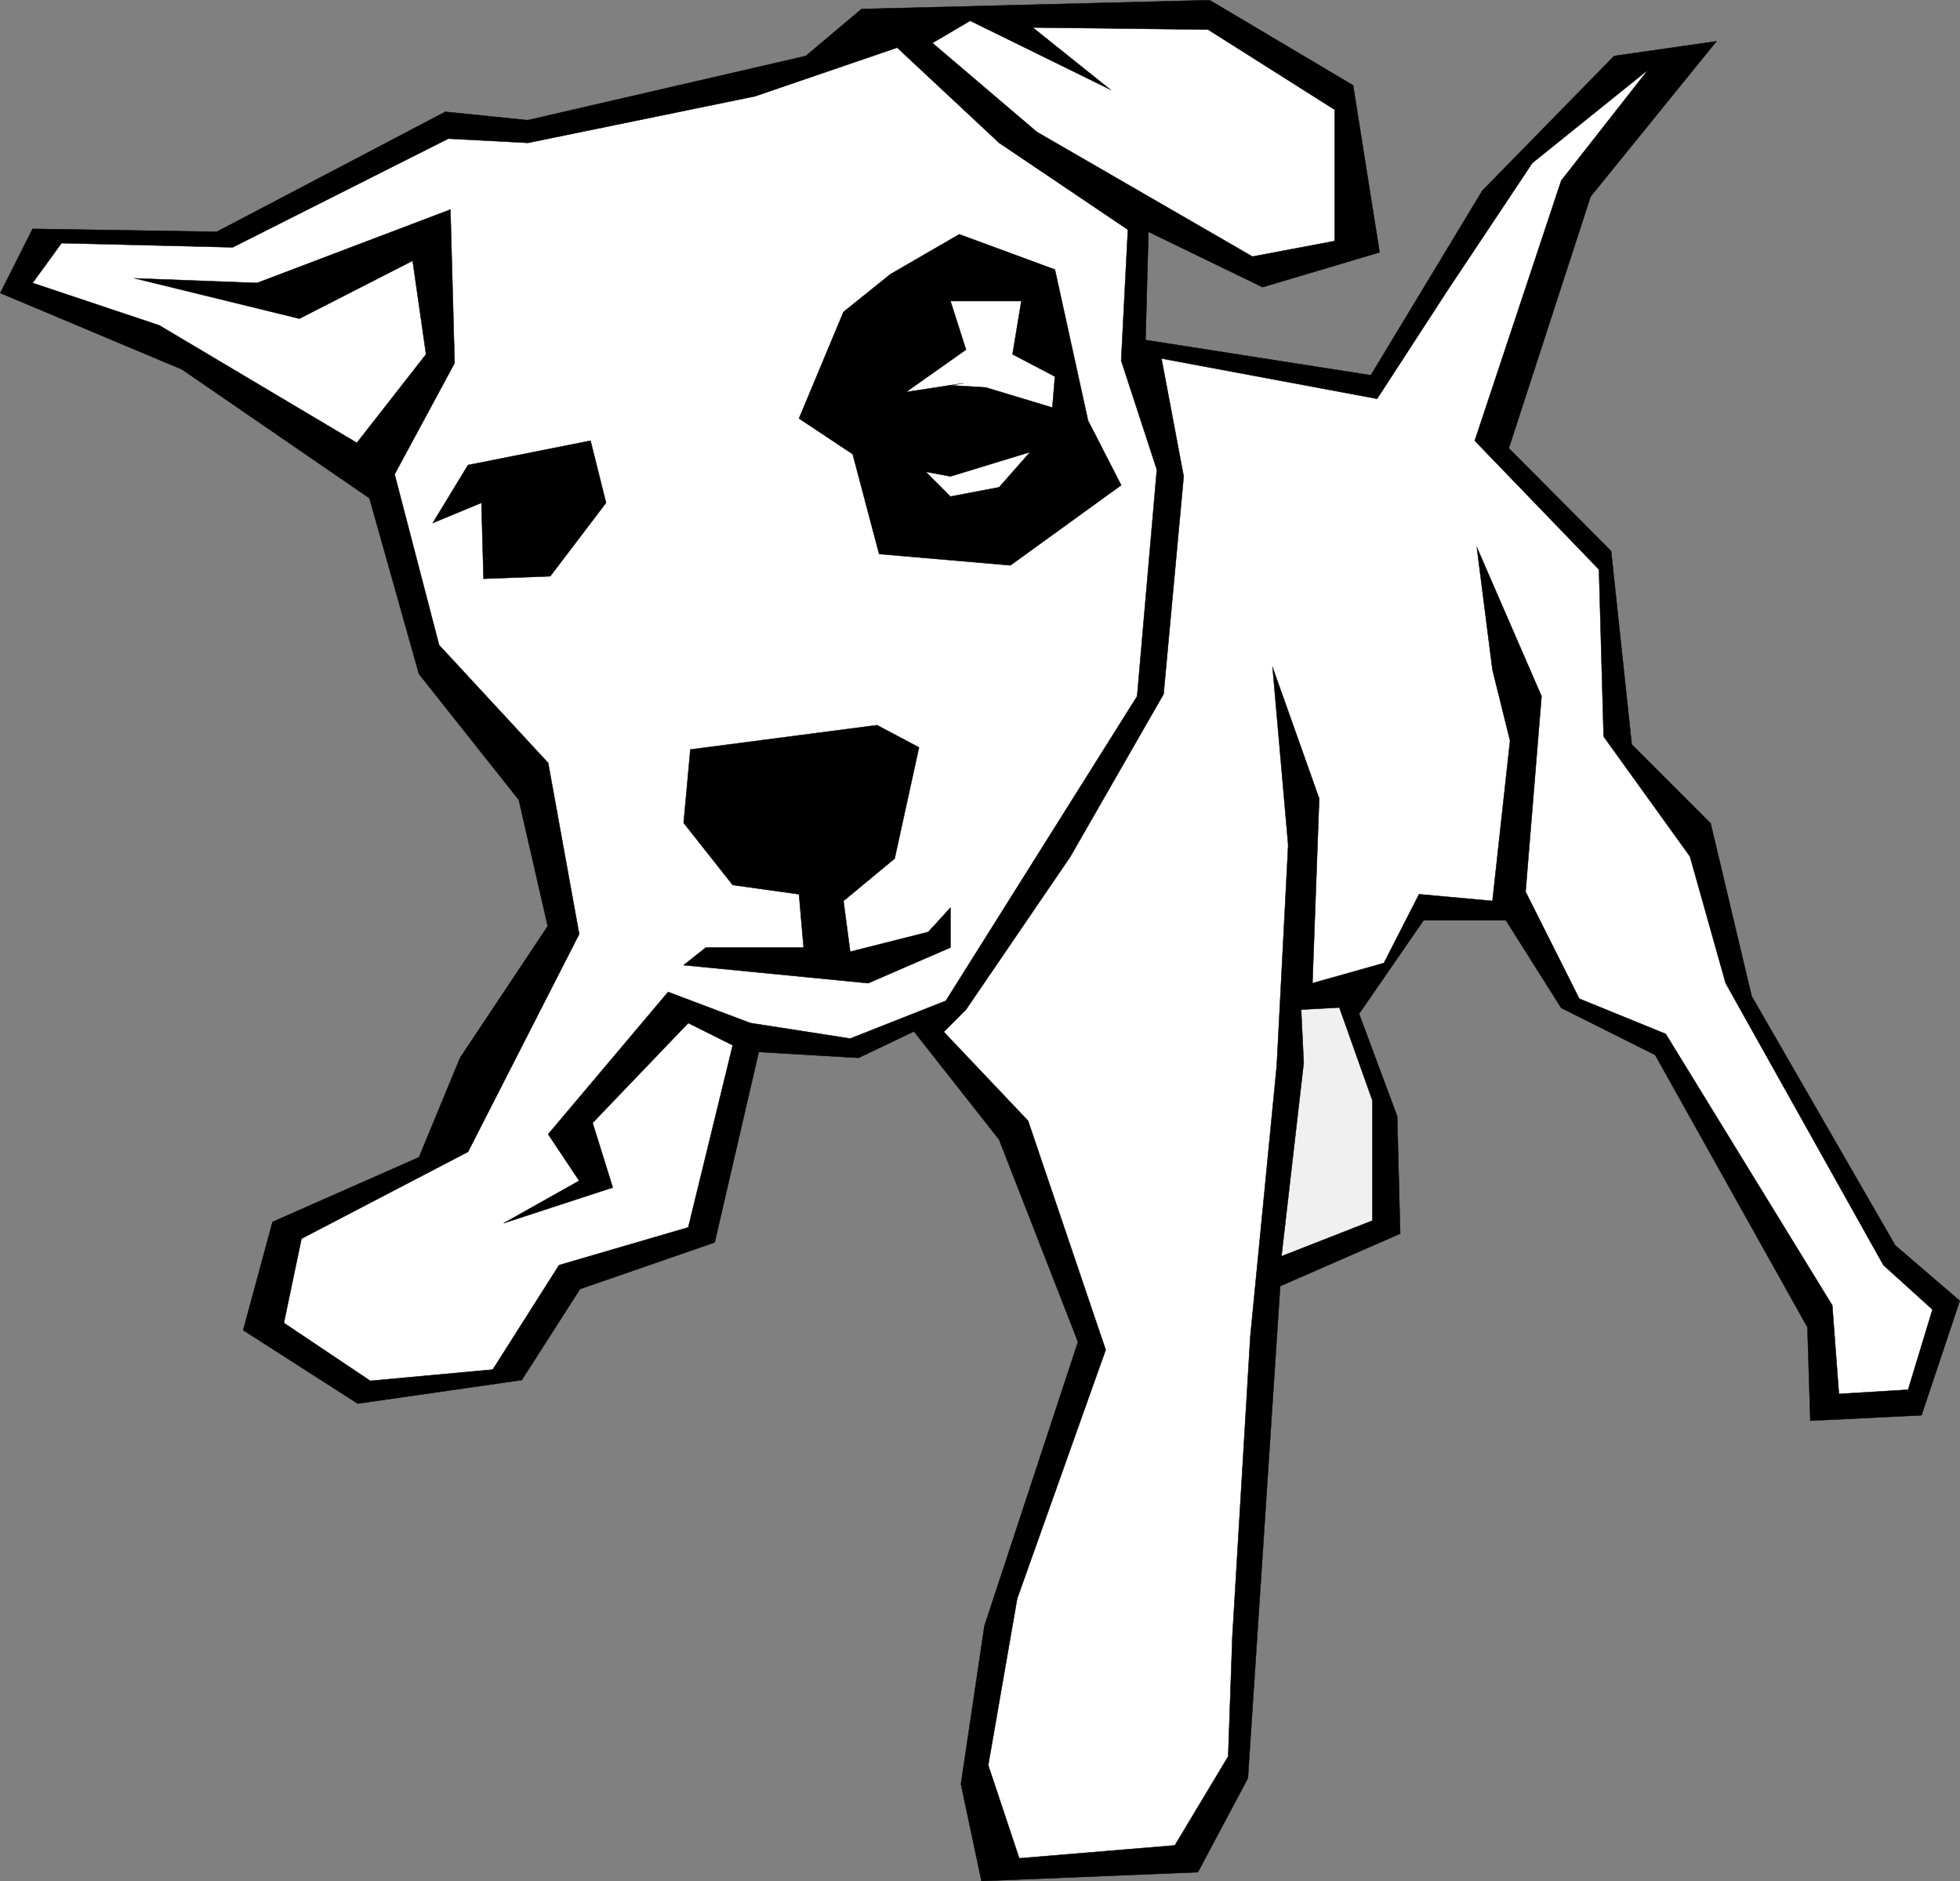
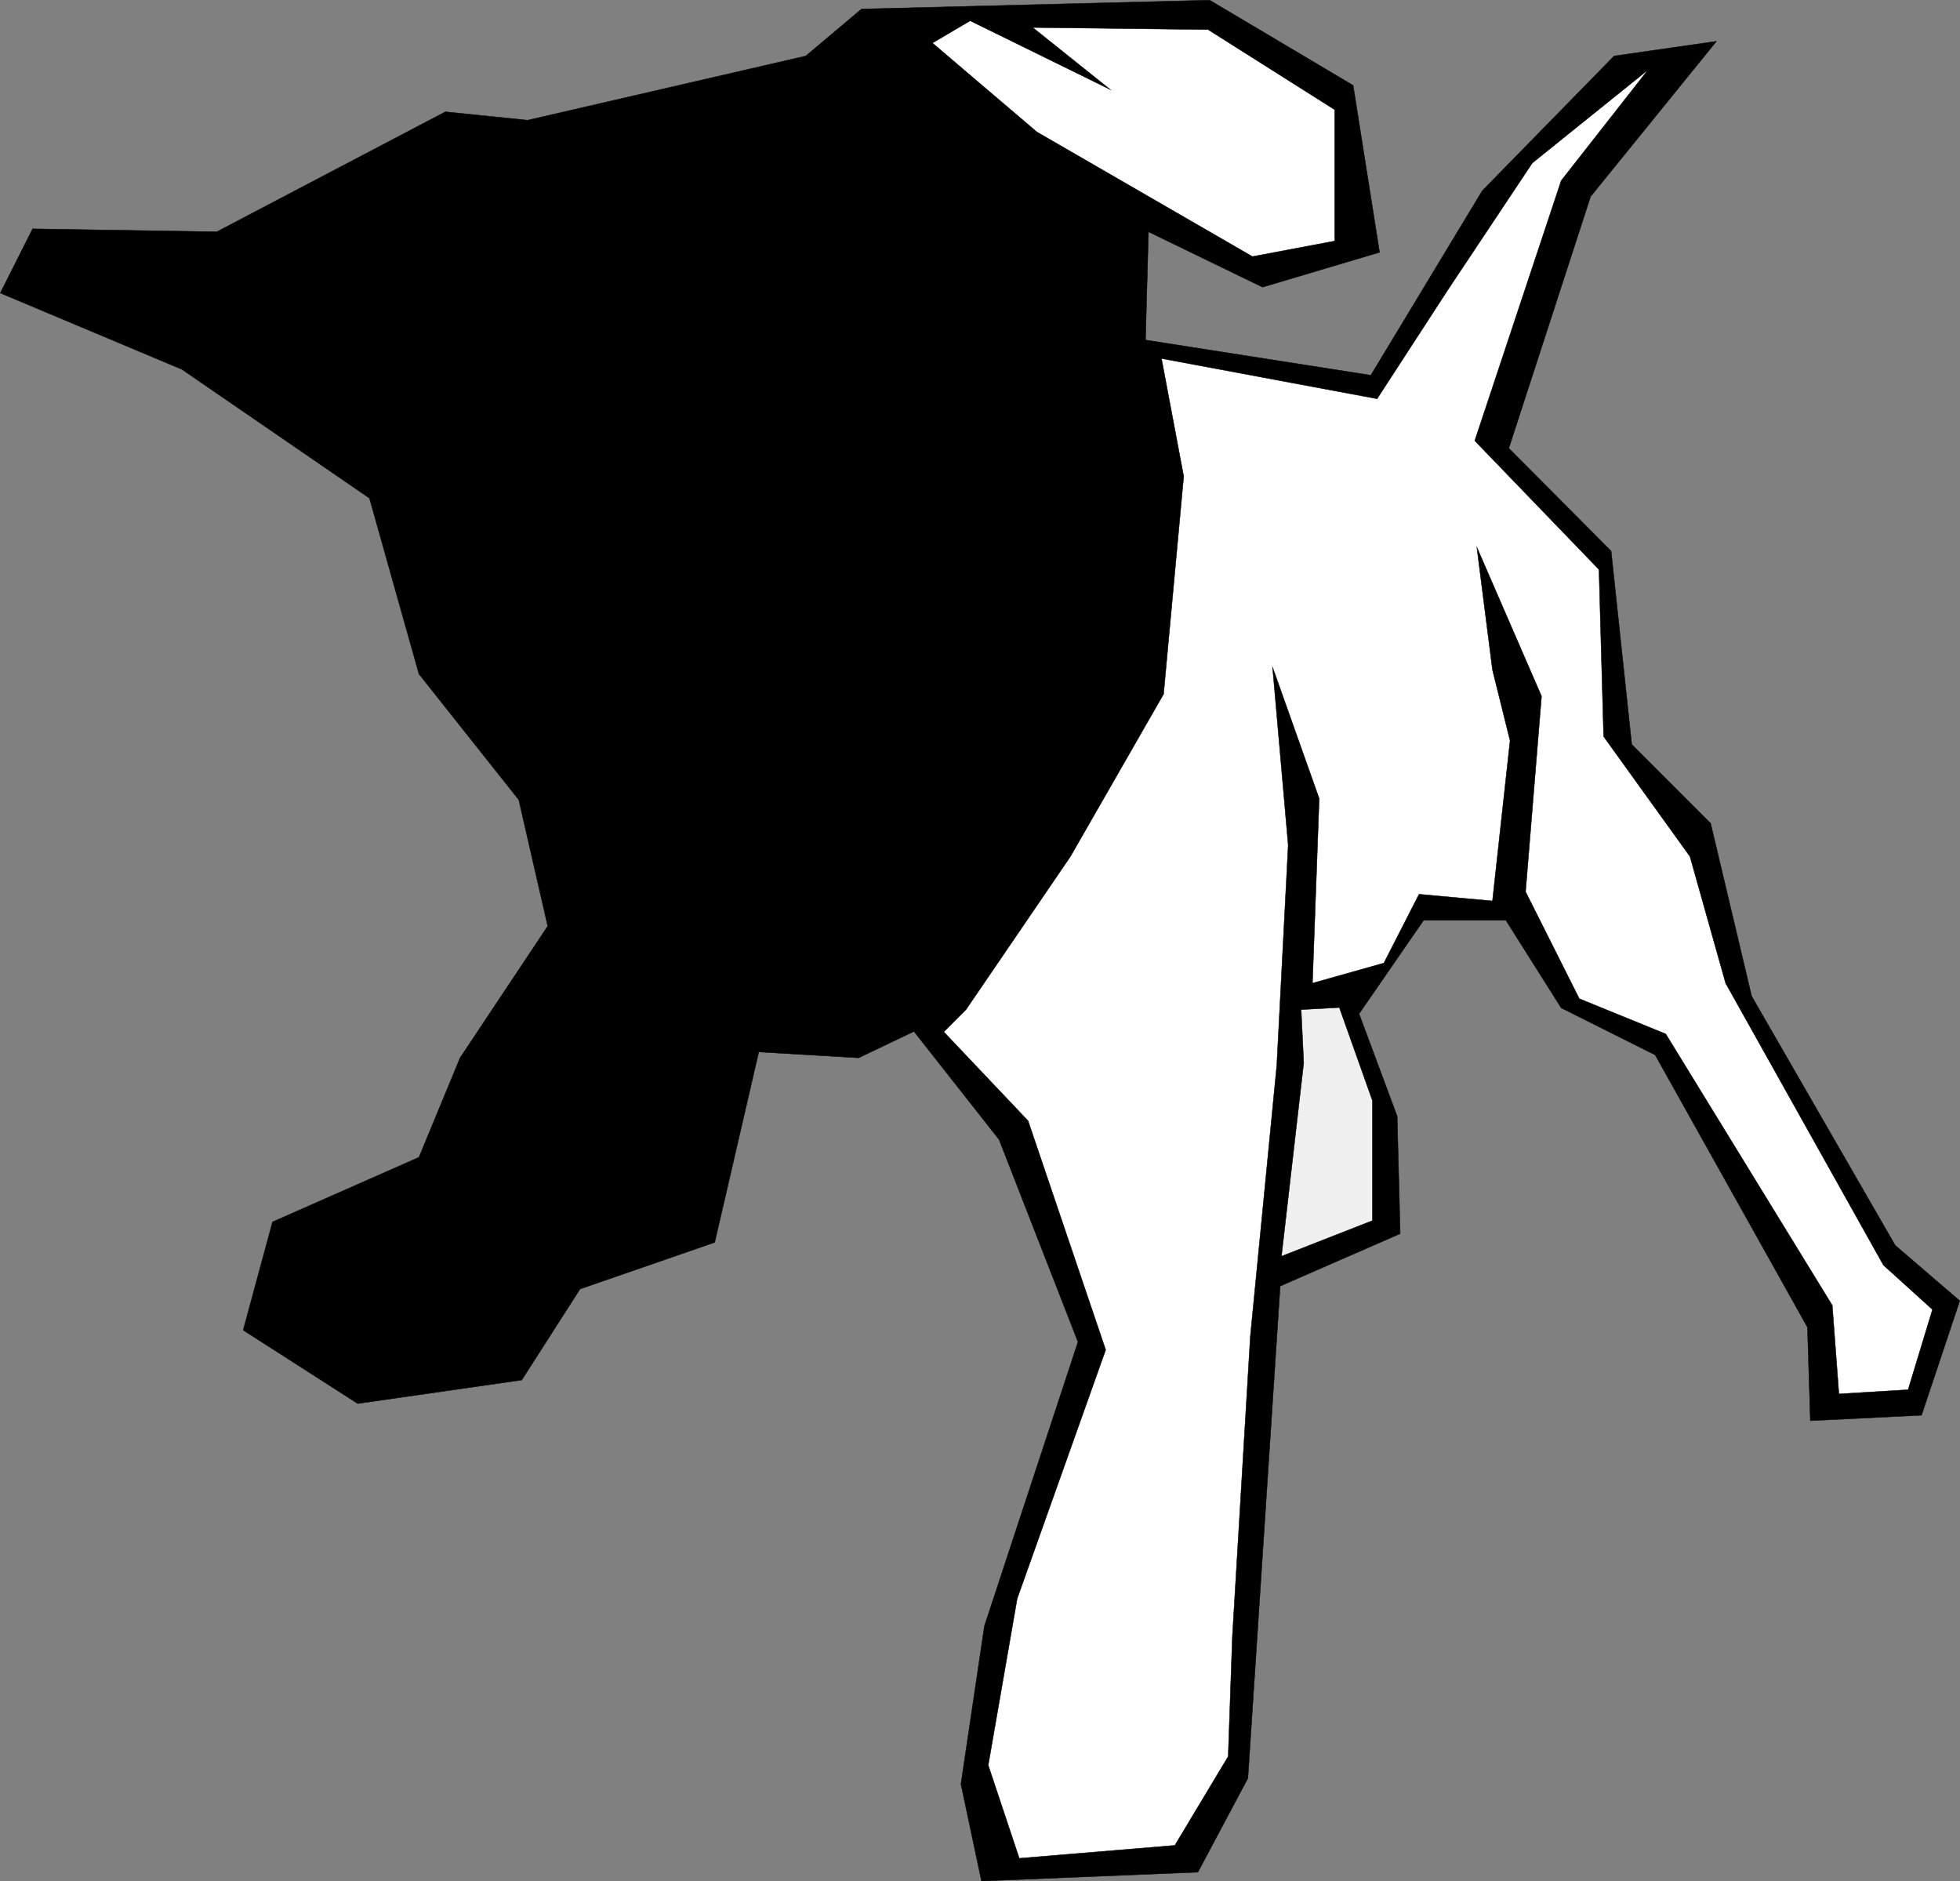
<svg xmlns="http://www.w3.org/2000/svg" xmlns:ns1="http://www.inkscape.org/namespaces/inkscape" id="svg2" version="1.0" viewBox="0 0 168.202 161.425" ns1:version="0.91 r13725">
  <rect x="0" y="0" width="168.202" height="161.425" fill="#808080" stroke="none" />
  <g id="g3222">
    <path id="path15" style="stroke:#000000;stroke-width:.036;stroke-miterlimit:10;fill-rule:evenodd" d="m84.229 161.41l18.571-0.76 4.29-8.06 2.77-42.23 10.3-4.5-0.26-10.083-3.27-8.783 5.54-8.028h7.06l4.75 7.524 8.06 4.031 13.07 23.369 0.25 8.02 9.54-0.47 3.28-9.82-5.54-4.76-12.32-21.379-3.52-14.833-6.77-6.768-1.77-16.596-8.78-8.82 7.02-21.6 10.8-13.32-8.78 1.26-11.31 11.556-9.57 15.84-19.337-3.024 0.252-9.288 9.795 4.752 10.04-2.988-2.27-14.328-12.31-7.308-29.877 0.758-4.788 4.032-23.868 5.508-7.056-0.72-19.62 10.296-15.804-0.252-2.772 5.508 15.588 6.552 16.092 11.052 4.248 15.084 8.568 10.8 2.484 10.836-7.524 11.304-3.528 8.533-12.564 5.543-2.52 9.29 9.828 6.3 14.076-2.02 5.004-7.81 11.556-4 3.78-16.341 8.568 0.504 4.752-2.268 7.308 9.287 6.769 17.358-8.029 24.37-2.016 13.57 1.764 8.32z" />
-     <path id="path17" style="fill-rule:evenodd;stroke:#000000;stroke-miterlimit:10;stroke-width:.036;fill:#ffffff" d="m5.281 20.862l14.688 0.36 18.504-9.324 6.84 0.36 19.476-3.996 12.204-4.176 8.748 8.172 11.052 7.452-0.576 11.232 3.061 9.36-1.691 19.44-16.418 26.135-8.208 3.24-8.568-1.332-7.056-2.664-10.296 12.205 2.664 3.994-6.48 3.64 9.36-3.06-1.728-5.547 8.208-8.568 3.816 1.908-3.816 15.627-11.088 3.24-5.688 8.96-10.512 0.97-7.416-4.97 1.512-7.23 14.292-7.452 9.54-18.684-2.664-14.688-9.36-10.116-3.816-14.652 5.148-9.54-0.36-13.176-16.596 6.3-10.476-0.396 14.112 3.456 9.72-4.968 1.152 8.028-5.94 7.596-16.956-10.08-10.872-3.636 2.484-3.42z" />
-     <path id="path19" style="stroke:#000000;stroke-width:.036;stroke-miterlimit:10;fill-rule:evenodd" d="m76.417 23.526l5.904-3.42 8.208 3.024 2.844 12.96 2.844 5.544-9.504 6.876-11.268-0.972-2.268-8.568-4.608-3.06 3.816-9.144 4.032-3.24z" />
-     <path id="path21" style="fill-rule:evenodd;stroke:#000000;stroke-miterlimit:10;stroke-width:.036;fill:#ffffff" d="m81.565 33.066l3.024 0.18 5.724 1.728 0.217-2.664-3.637-1.908 0.756-4.572h-6.083l1.332 4.176-5.148 3.636 4.932-0.756-1.117 0.18z" />
-     <path id="path23" style="fill-rule:evenodd;stroke:#000000;stroke-miterlimit:10;stroke-width:.036;fill:#ffffff" d="m79.441 40.482l2.124 0.396 6.839-2.088-2.664 3.024-4.176 0.792-2.123-2.124z" />
    <path id="path25" style="stroke:#000000;stroke-width:.036;stroke-miterlimit:10;fill-rule:evenodd" d="m40.165 39.906l-3.024 4.968 4.176-1.728 0.18 6.516 5.724-0.216 4.788-6.3-1.332-5.328-10.512 2.088z" />
-     <path id="path27" style="stroke:#000000;stroke-width:.036;stroke-miterlimit:10;fill-rule:evenodd" d="m59.245 64.314l16.02-2.088 3.6 1.908-2.088 9.54-4.392 3.636 0.576 4.356 6.696-1.692 1.908-2.088v3.42l-7.056 3.059-15.84-1.547 1.908-1.512h8.388l-0.396-4.572-5.688-0.792-4.212-5.328 0.576-6.3z" />
    <path id="path29" style="fill-rule:evenodd;stroke:#000000;stroke-miterlimit:10;stroke-width:.036;fill:#ffffff" d="m80.017 3.69l8.963 7.632 18.5 10.692 7.06-1.332v-11.268l-10.87-6.876-15.049-0.18 6.66 5.328-12.024-5.904-3.24 1.908z" />
    <path id="path31" style="fill-rule:evenodd;stroke:#000000;stroke-miterlimit:10;stroke-width:.036;fill:#ffffff" d="m99.674 30.762l18.506 3.456 6.08-9.36 7.24-10.872 9.93-7.992-7.45 9.504-7.42 22.32 10.66 11.052 0.4 14.328 7.41 10.296 3.06 10.872 13.54 24.194 4.21 3.81-2.09 6.88-5.94 0.36-0.57-7.6-14.29-23.288-7.42-3.025-4.61-9.179 1.37-16.776-5.55-12.78 1.34 10.512 1.51 6.084-1.51 13.752-6.3-0.576-3.02 5.905-6.13 1.727 0.58-15.839-4-11.268 1.34 15.264-0.98 18.9-2.27 23.257-1.54 25.74-0.36 10.3-4.58 7.63-13.35 1.11-2.664-7.99 2.484-14.29 7.596-21.35-6.66-19.655-7.236-7.633 1.908-1.906 8.964-13.141 7.992-13.932 1.726-18.684-1.906-10.117z" />
    <path id="path33" style="fill-rule:evenodd;stroke:#000000;stroke-width:.036;stroke-miterlimit:10;fill:#f0f0f0" d="m114.94 86.453l2.84 7.992v10.295l-7.81 3.06 1.91-16.595-0.22-4.57 3.28-0.182z" />
  </g>
</svg>